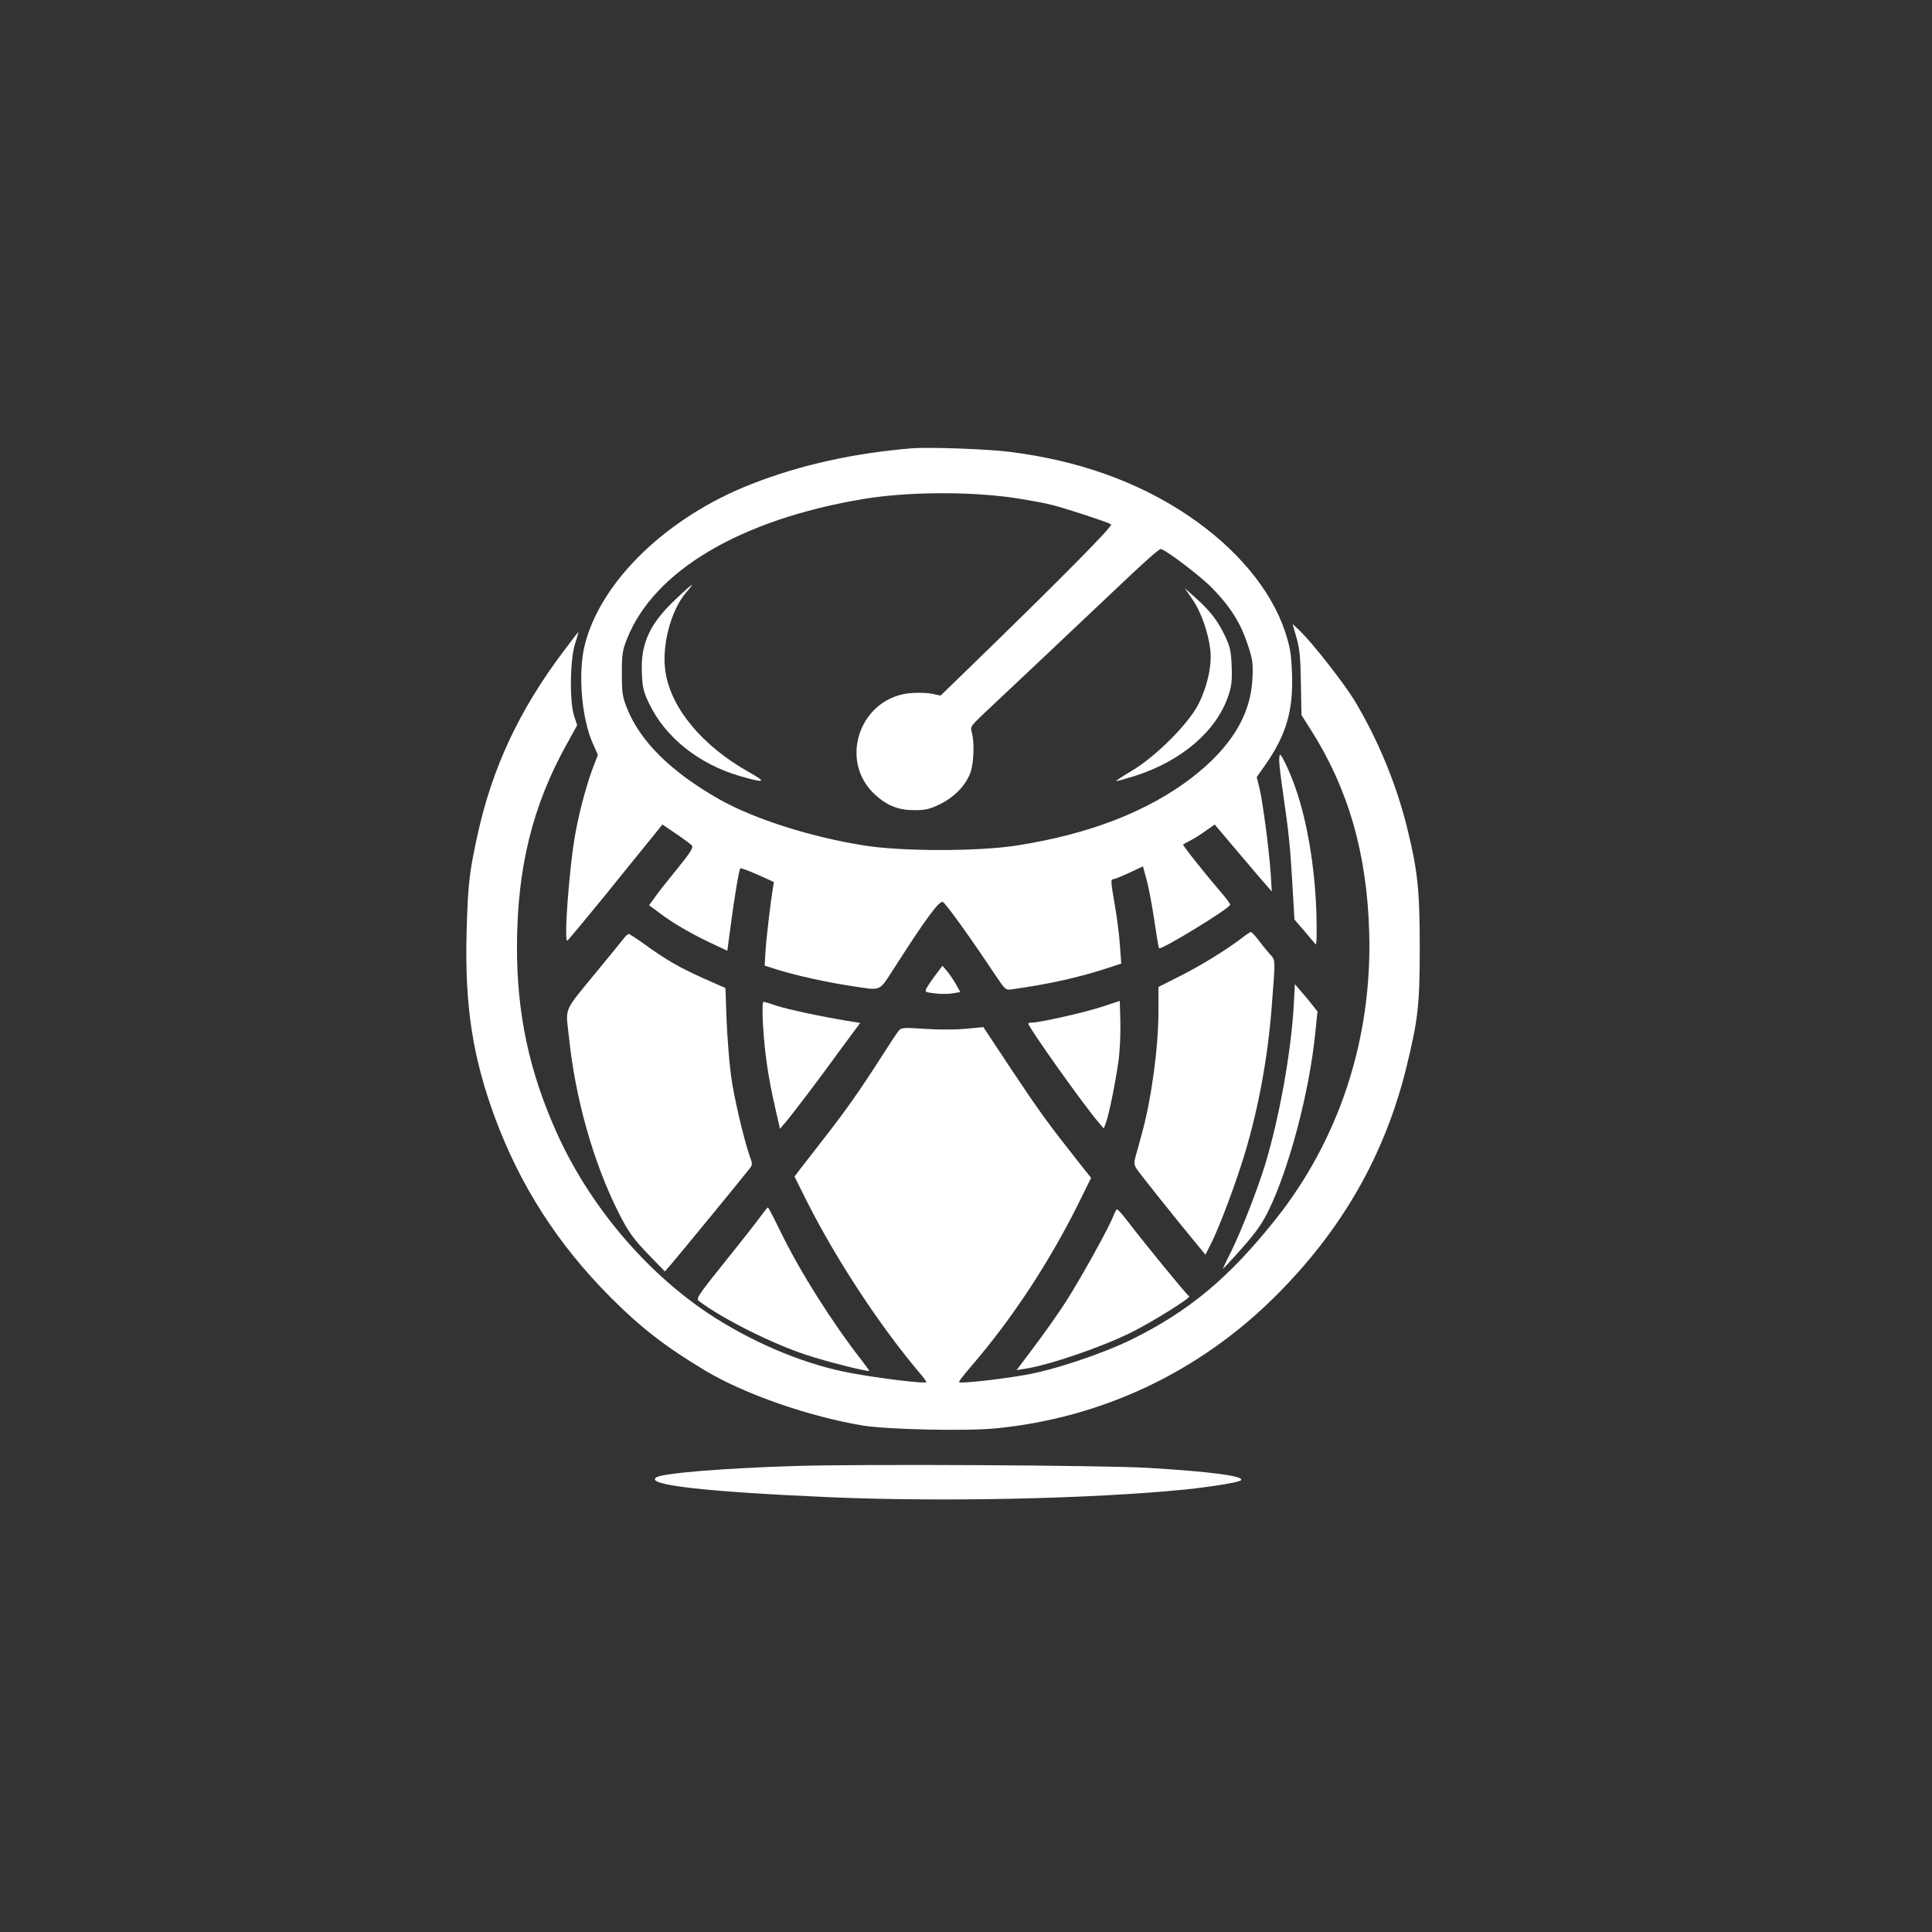
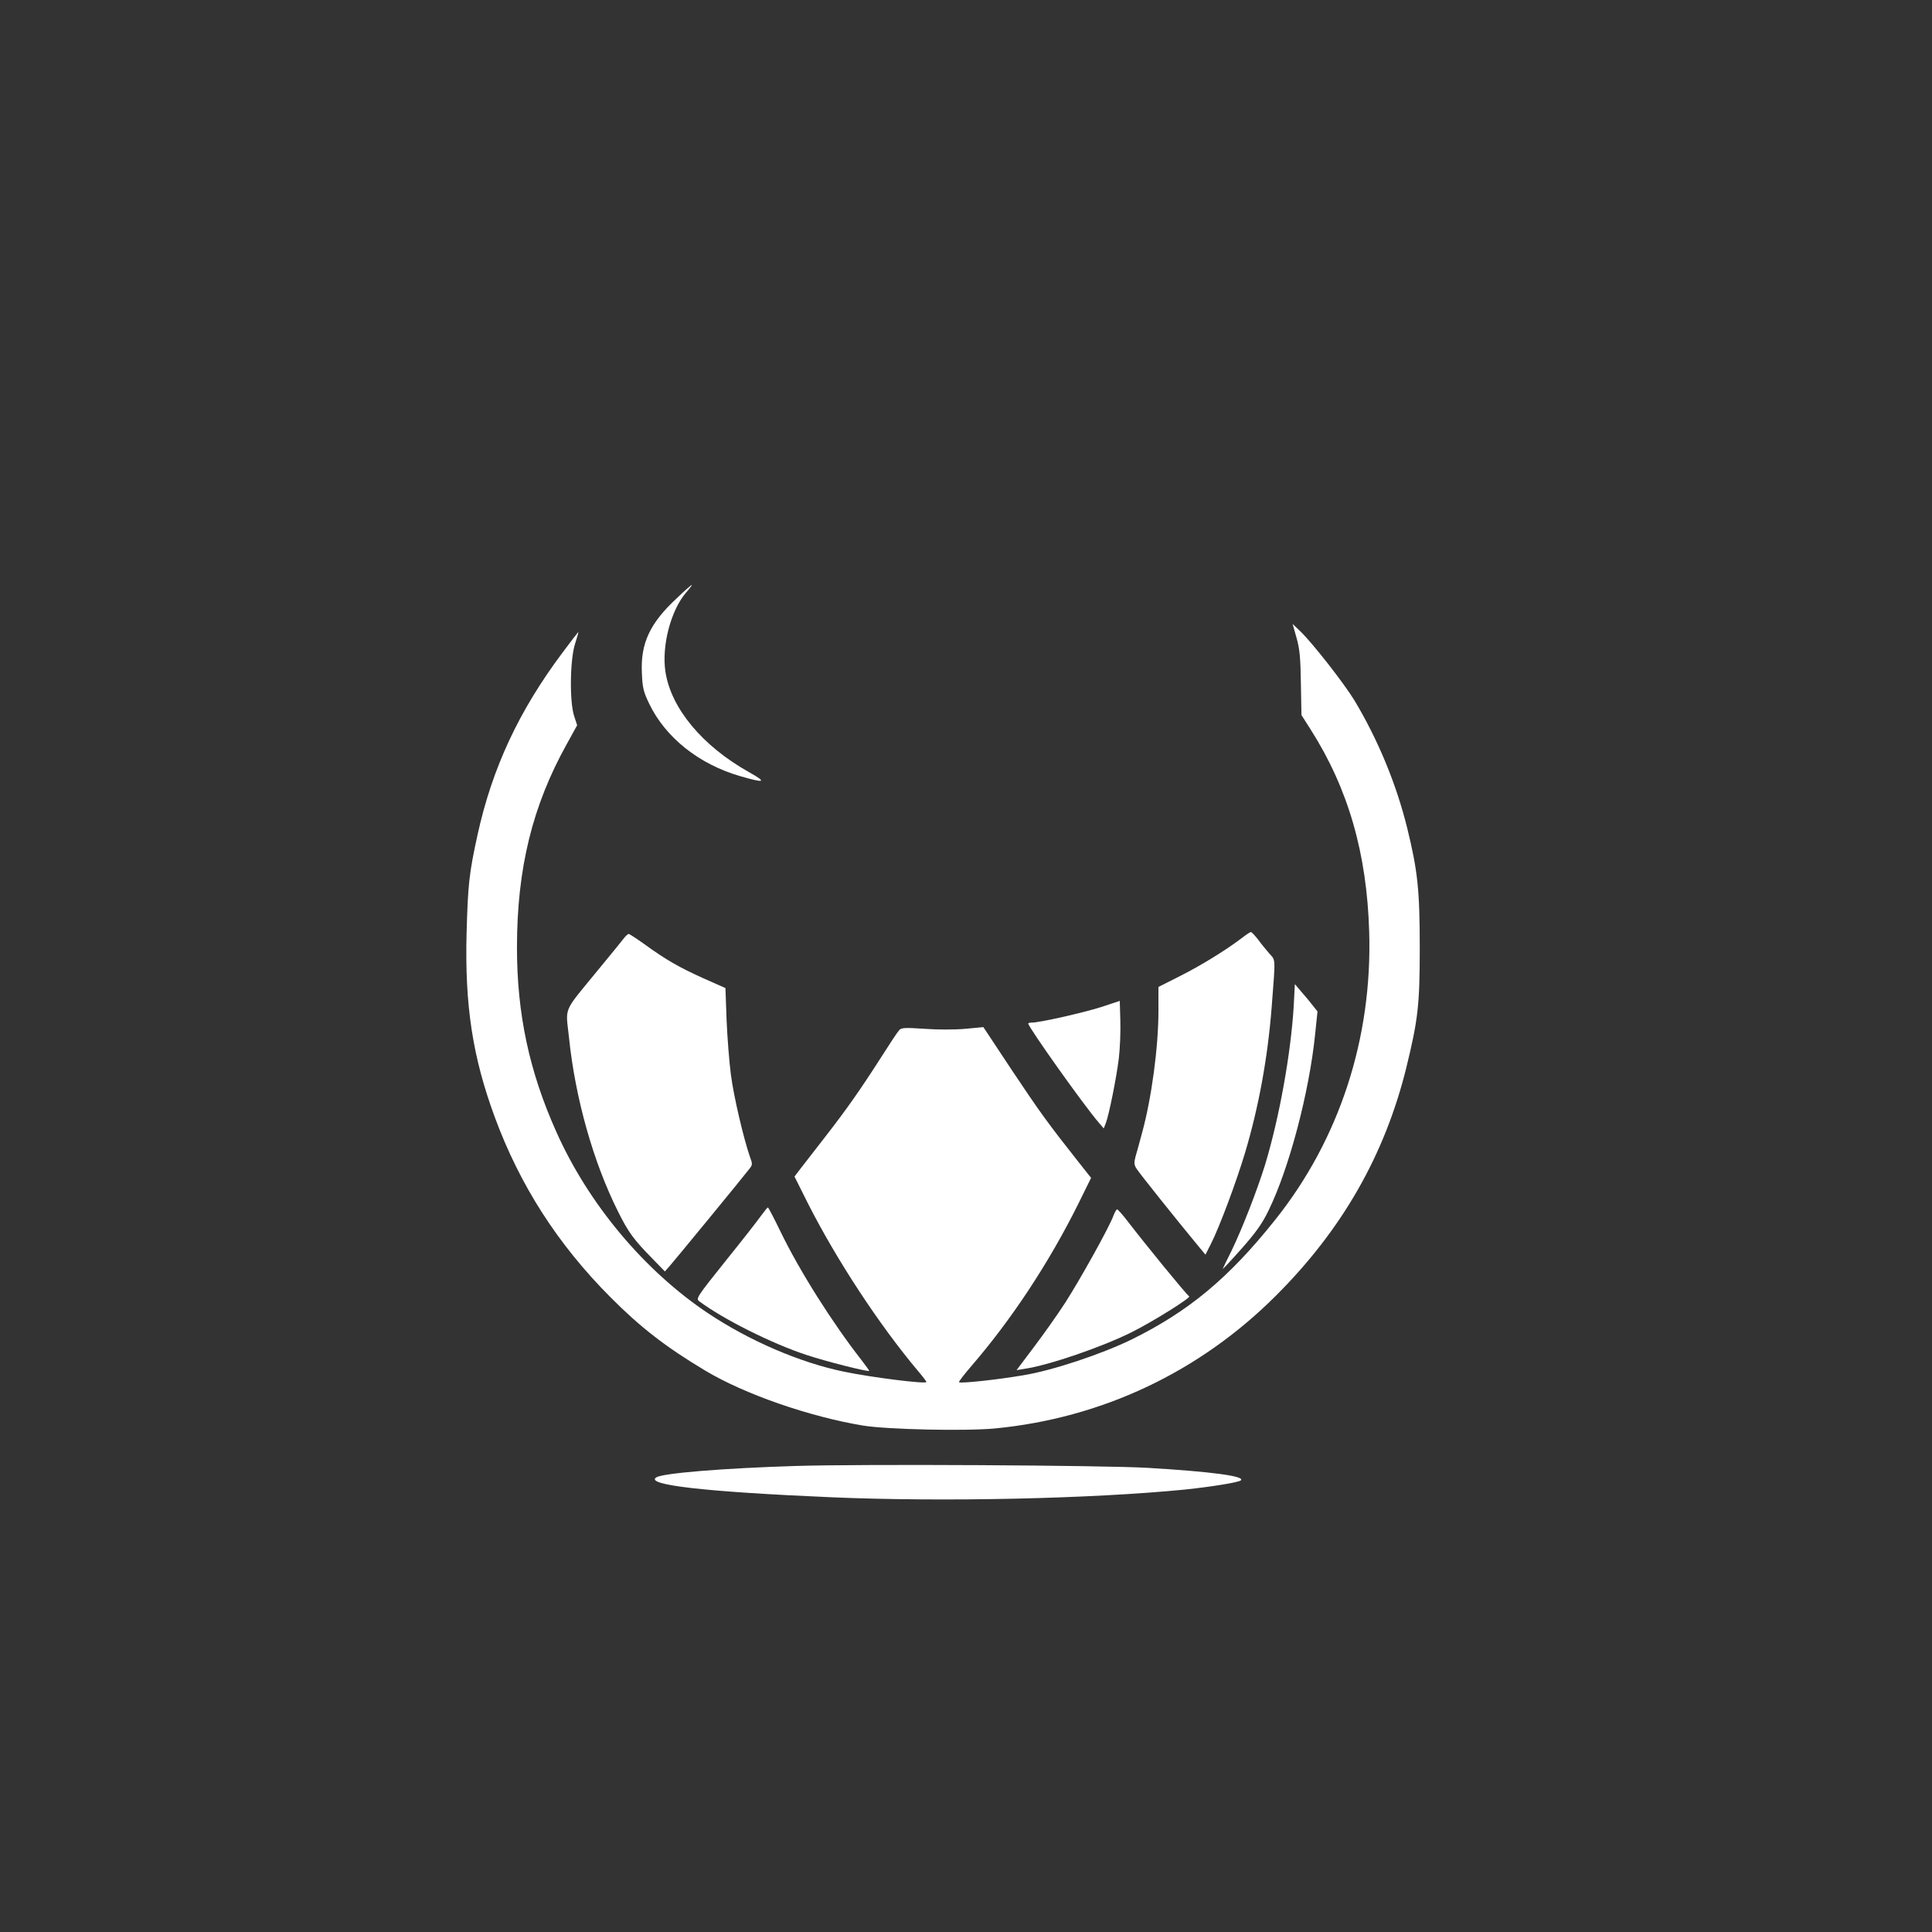
<svg xmlns="http://www.w3.org/2000/svg" version="1.0" width="1024pt" height="1024pt" viewBox="0 0 1024 1024" preserveAspectRatio="xMidYMid meet">
  <rect x="0" y="0" width="1024" height="1024" fill="#333333" stroke="none" />
  <g transform="translate(0,1024) scale(0.1,-0.1)" fill="#ffffff" stroke="none">
-     <path d="M4835 7864 c-307 -25 -594 -88 -853 -190 -445 -174 -796 -512 -882 -850 -38 -149 -18 -394 44 -529 l25 -56 -20 -52 c-34 -85 -75 -232 -98 -357 -33 -173 -65 -597 -43 -575 17 18 125 148 207 249 44 55 103 127 130 161 28 34 76 93 108 133 l58 72 72 -49 c40 -27 78 -55 84 -62 9 -11 -7 -37 -77 -123 -49 -60 -103 -128 -119 -152 l-31 -42 53 -39 c74 -56 160 -106 268 -158 l94 -44 17 127 c19 148 45 303 52 310 3 2 44 -13 92 -34 l86 -39 -6 -35 c-12 -72 -35 -268 -39 -337 l-4 -71 66 -21 c99 -31 263 -67 381 -85 182 -27 153 -39 247 105 160 249 226 339 249 339 11 0 142 -181 282 -392 52 -76 52 -77 89 -71 188 26 354 63 497 110 l79 26 -7 94 c-3 51 -15 146 -26 209 -23 134 -24 144 -9 144 6 0 43 15 84 34 l73 34 21 -77 c11 -42 29 -139 40 -215 11 -76 22 -140 24 -142 11 -11 377 212 377 231 0 6 -23 37 -52 70 -88 103 -201 245 -197 249 2 2 19 11 38 21 18 9 55 32 81 51 l48 34 128 -151 c71 -84 139 -164 152 -178 l23 -26 -6 95 c-8 121 -41 373 -59 451 l-15 60 44 63 c112 159 150 289 143 484 -4 108 -10 142 -36 222 -75 226 -259 446 -518 620 -266 178 -581 290 -942 335 -116 15 -427 26 -517 19z m541 -263 c72 -11 160 -27 195 -36 77 -19 299 -92 318 -104 12 -8 -263 -286 -774 -782 l-130 -126 -40 9 c-22 5 -71 8 -110 5 -273 -16 -397 -355 -197 -539 64 -58 123 -82 208 -82 60 0 81 5 137 32 77 38 138 102 161 169 18 51 21 160 7 210 -9 30 -6 34 52 90 34 32 181 171 327 308 146 138 310 293 365 345 168 160 247 230 257 230 22 0 212 -144 274 -208 95 -98 148 -182 185 -292 29 -87 31 -103 27 -190 -10 -192 -114 -361 -320 -521 -234 -180 -546 -301 -933 -361 -205 -31 -600 -31 -800 0 -285 45 -582 139 -768 243 -259 146 -424 309 -494 486 -24 60 -27 82 -27 183 0 101 3 123 27 183 142 361 601 633 1252 742 232 39 561 41 801 6z" />
    <path d="M3588 7070 c-143 -132 -193 -239 -186 -395 3 -79 8 -101 39 -165 86 -179 264 -321 483 -384 131 -38 143 -33 45 22 -246 138 -412 337 -442 531 -21 137 28 325 109 420 20 22 33 41 31 41 -3 0 -39 -31 -79 -70z" />
-     <path d="M6319 7065 c46 -65 86 -179 96 -271 9 -80 -15 -190 -62 -284 -52 -105 -229 -282 -357 -357 -49 -29 -85 -53 -79 -53 6 0 51 13 100 28 246 79 430 237 493 423 18 53 21 81 18 159 -3 81 -9 104 -36 161 -38 80 -79 132 -155 200 l-58 52 40 -58z" />
    <path d="M6872 6859 c17 -59 21 -108 23 -241 l3 -168 49 -77 c199 -313 298 -656 310 -1073 17 -563 -158 -1099 -498 -1525 -246 -309 -459 -486 -764 -636 -159 -77 -417 -163 -570 -188 -133 -23 -335 -45 -342 -37 -3 2 27 41 65 85 214 248 412 548 568 862 l67 136 -69 87 c-158 200 -203 262 -349 481 l-153 231 -96 -9 c-54 -5 -149 -5 -216 0 -103 7 -123 6 -134 -7 -8 -8 -51 -73 -96 -144 -110 -172 -183 -276 -299 -425 -53 -68 -110 -142 -128 -165 l-32 -42 70 -140 c153 -302 379 -646 585 -891 24 -28 44 -54 44 -58 0 -12 -289 24 -438 55 -232 48 -499 163 -717 308 -338 225 -635 579 -806 962 -144 321 -209 626 -209 978 0 419 82 752 265 1080 l54 98 -16 49 c-25 76 -22 300 5 383 11 34 19 62 17 62 -1 0 -38 -48 -82 -107 -232 -309 -374 -613 -452 -968 -45 -205 -51 -266 -58 -521 -10 -384 32 -656 149 -974 133 -361 333 -674 613 -955 158 -159 293 -264 502 -389 210 -126 554 -245 838 -292 132 -21 543 -30 700 -15 566 55 1082 299 1485 701 353 351 580 749 694 1212 62 254 71 331 71 633 0 309 -11 409 -66 634 -58 236 -156 472 -281 680 -56 91 -219 300 -286 365 l-41 39 21 -74z" />
-     <path d="M6780 6208 c0 -18 9 -94 20 -168 31 -214 39 -293 50 -489 l11 -185 52 -60 c28 -34 55 -65 60 -71 6 -6 7 59 4 170 -8 242 -50 490 -113 665 -27 78 -71 170 -79 170 -3 0 -5 -15 -5 -32z" />
    <path d="M6579 5266 c-86 -65 -215 -144 -326 -200 l-113 -57 0 -127 c0 -193 -37 -466 -87 -647 -13 -49 -29 -107 -35 -127 -8 -31 -7 -43 7 -64 16 -25 219 -279 317 -397 l47 -57 29 57 c45 88 136 332 181 483 72 241 120 502 141 770 21 274 22 247 -14 288 -18 21 -45 54 -60 75 -16 20 -32 37 -36 37 -4 0 -27 -15 -51 -34z" />
    <path d="M3310 5271 c-8 -11 -71 -88 -141 -173 -189 -231 -171 -190 -153 -359 33 -320 129 -660 260 -921 54 -109 83 -148 178 -245 l70 -72 28 32 c29 33 389 471 420 512 17 21 17 26 2 66 -33 96 -85 316 -100 432 -9 67 -19 198 -23 291 l-6 169 -115 51 c-127 57 -201 99 -315 182 -42 30 -79 54 -83 54 -4 -1 -14 -9 -22 -19z" />
-     <path d="M4959 5073 c-20 -26 -41 -58 -48 -70 -10 -21 -8 -22 43 -28 30 -4 73 -4 95 0 l41 7 -22 39 c-12 22 -33 53 -47 70 l-26 30 -36 -48z" />
    <path d="M6857 4908 c-15 -251 -76 -591 -152 -842 -42 -135 -120 -336 -177 -454 -24 -48 -45 -91 -47 -97 -2 -5 42 42 98 105 78 88 112 136 145 205 109 223 216 628 247 938 l12 116 -26 33 c-14 18 -41 51 -60 72 l-34 40 -6 -116z" />
    <path d="M5835 4902 c-95 -30 -324 -82 -366 -82 -10 0 -19 -2 -19 -5 0 -19 298 -438 372 -523 l28 -33 11 28 c17 44 56 239 69 343 6 52 10 142 8 200 l-3 105 -100 -33z" />
-     <path d="M4044 4809 c9 -152 28 -280 63 -433 l27 -119 29 34 c39 46 182 234 299 396 l97 131 -72 12 c-135 22 -316 61 -373 80 -31 11 -62 20 -67 20 -6 0 -7 -43 -3 -121z" />
    <path d="M4035 3798 c-16 -23 -101 -132 -189 -241 -151 -189 -159 -200 -140 -214 127 -95 387 -225 567 -284 104 -35 328 -91 334 -85 1 1 -17 26 -40 56 -154 197 -329 473 -430 682 -34 70 -64 128 -67 128 -3 0 -18 -19 -35 -42z" />
    <path d="M5902 3798 c-21 -60 -178 -341 -255 -461 -42 -65 -118 -172 -168 -238 l-91 -121 43 7 c129 19 414 117 569 195 112 56 313 182 303 189 -18 13 -234 278 -327 399 -26 34 -51 62 -55 62 -4 0 -12 -15 -19 -32z" />
    <path d="M4215 2470 c-385 -12 -699 -38 -736 -60 -65 -40 255 -77 931 -106 593 -25 1372 -8 1870 41 142 15 286 38 297 49 23 22 -156 46 -492 66 -237 14 -1521 21 -1870 10z" />
  </g>
</svg>